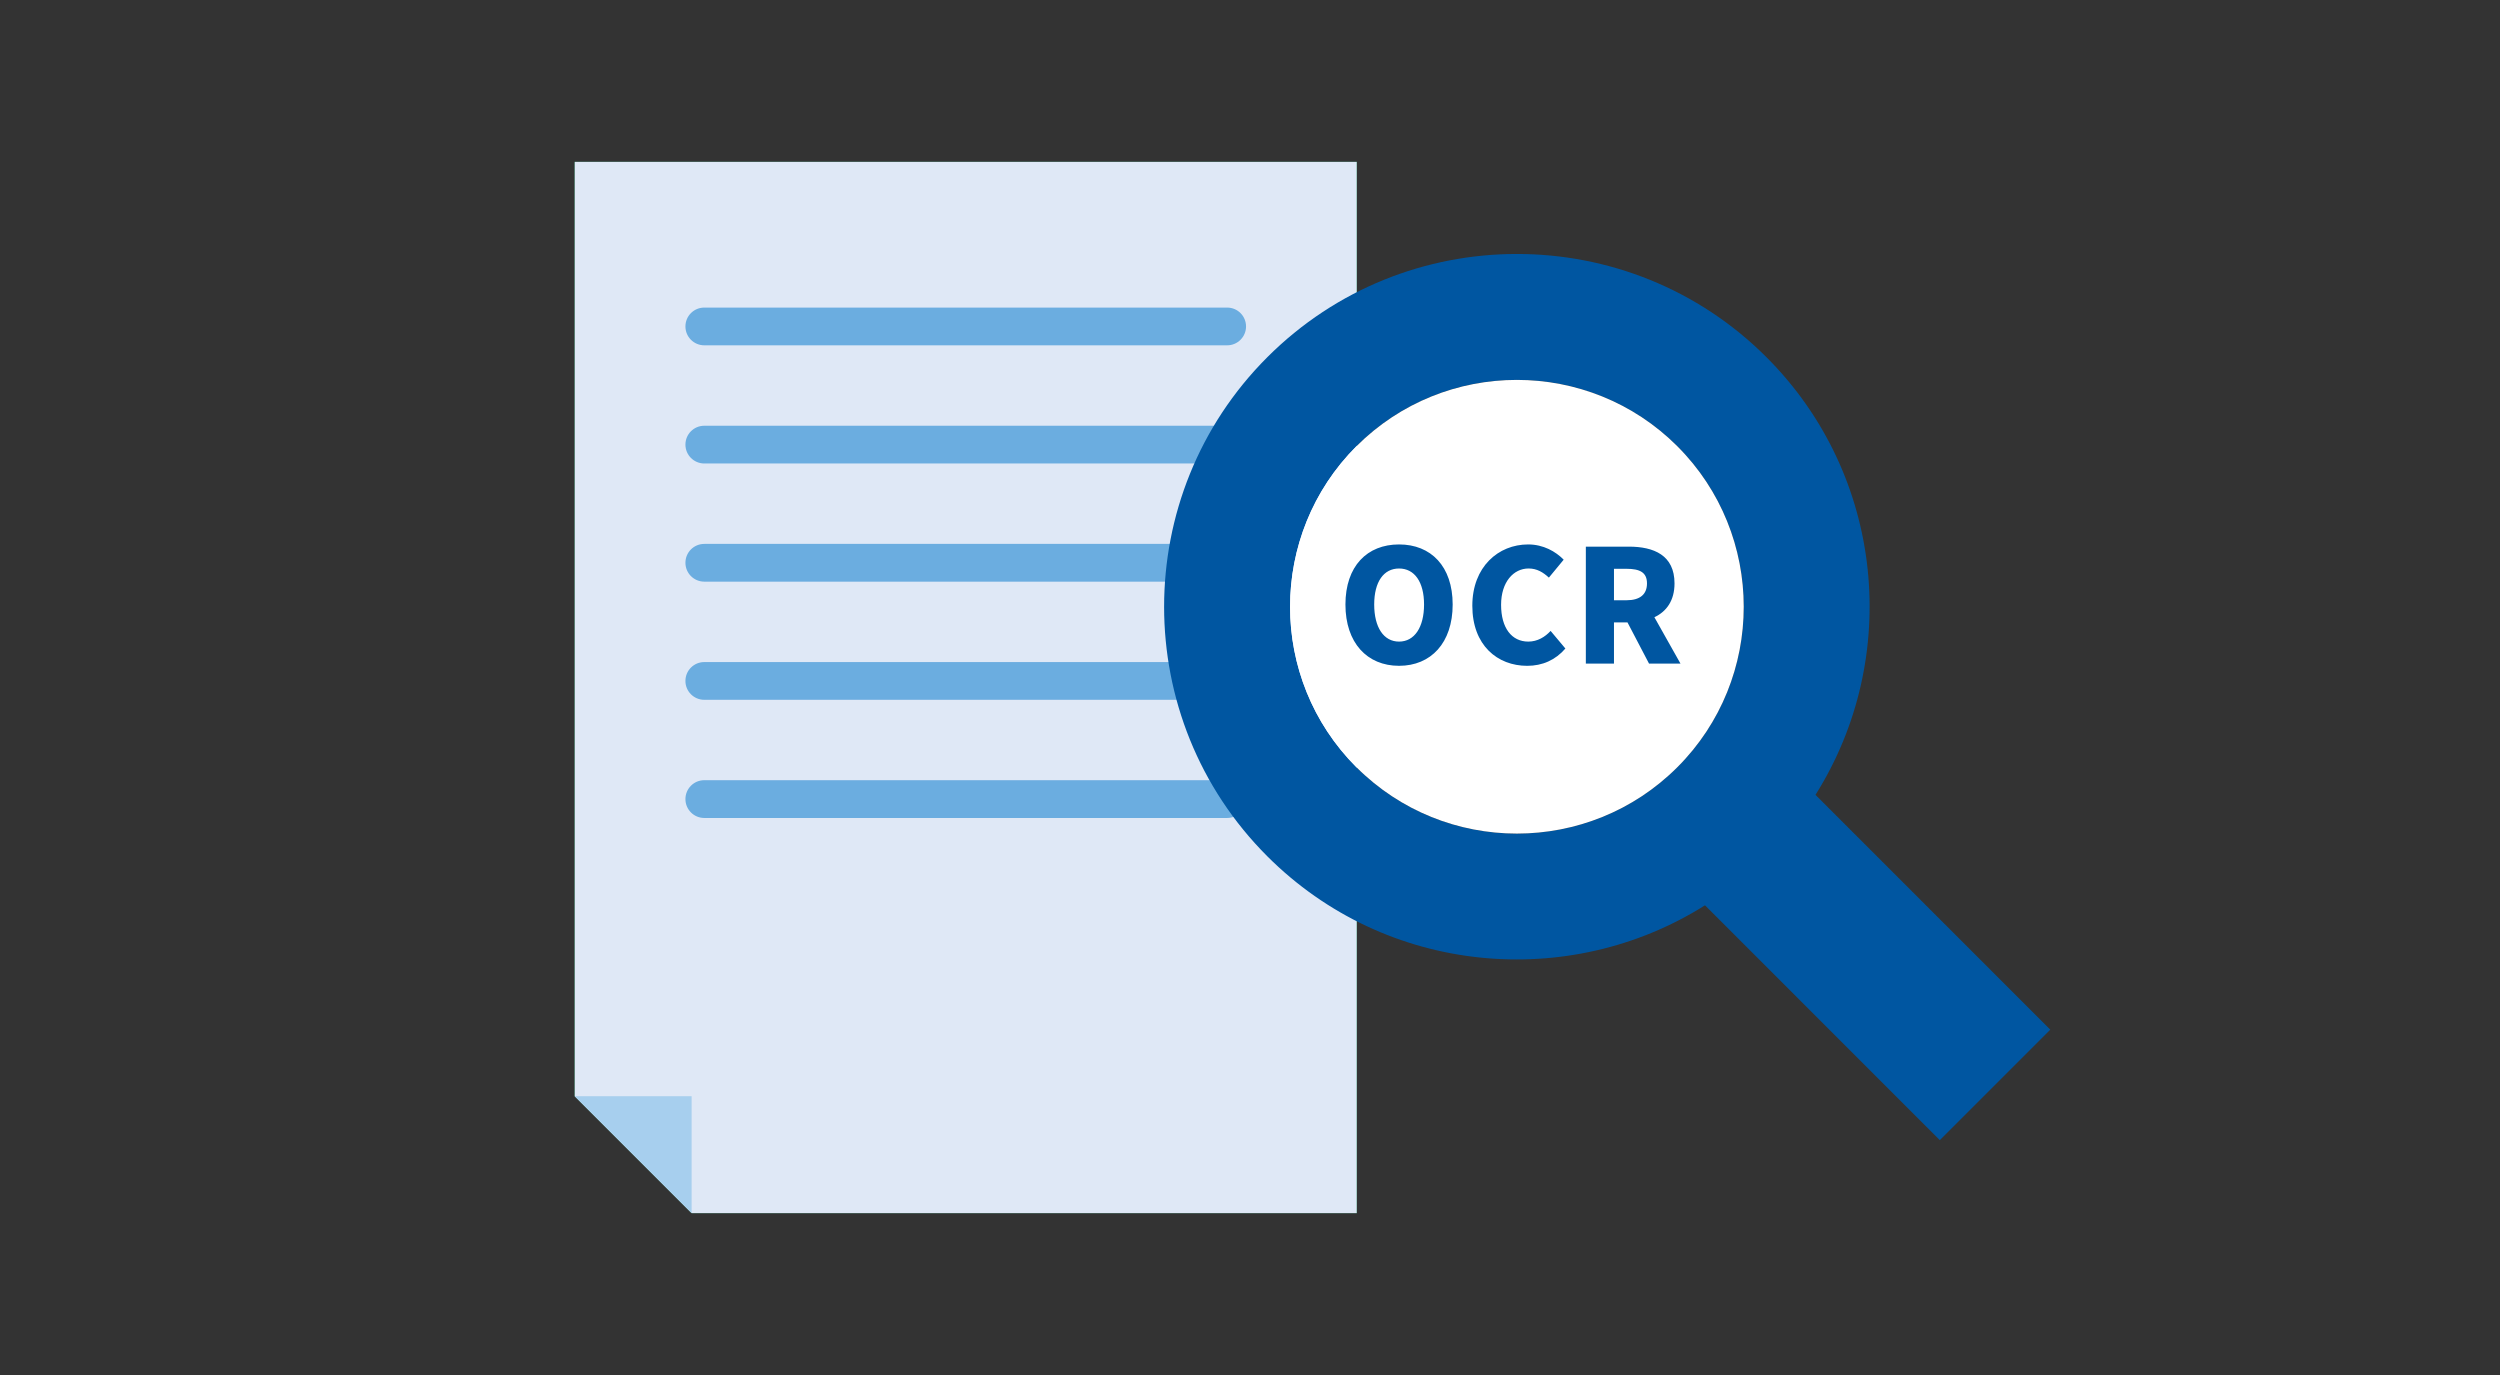
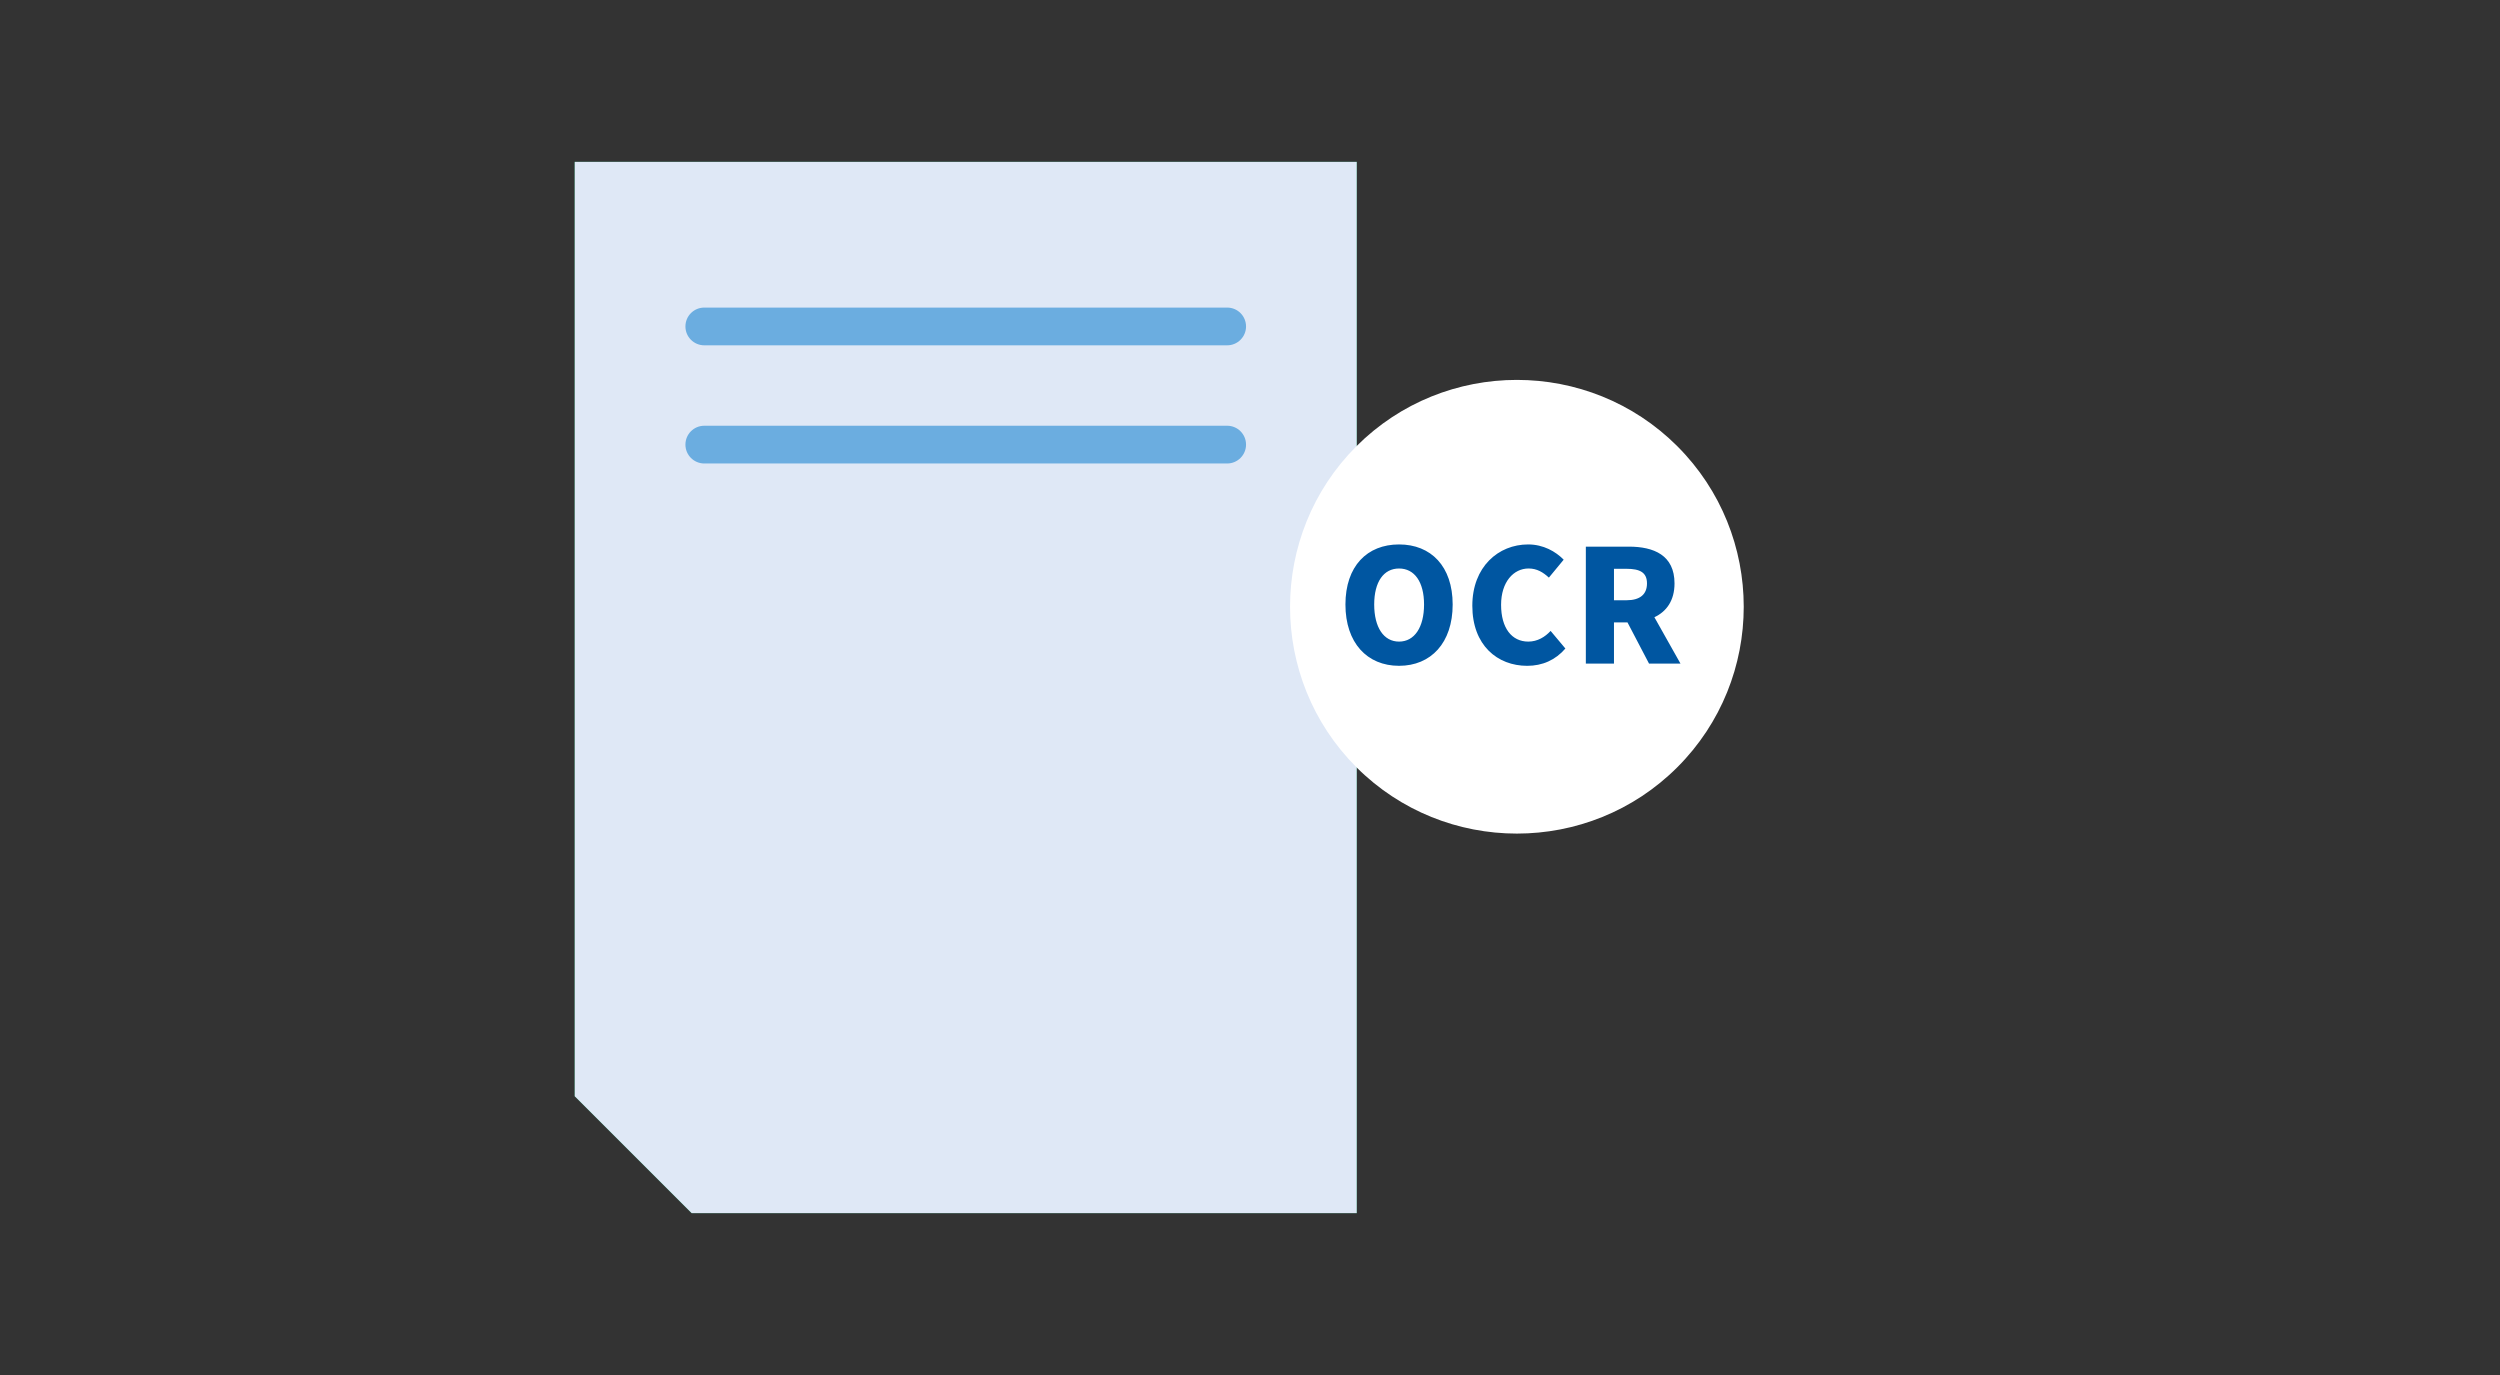
<svg xmlns="http://www.w3.org/2000/svg" version="1.1" id="レイヤー_1" x="0px" y="0px" width="200px" height="110px" viewBox="0 0 200 110" style="enable-background:new 0 0 200 110;" xml:space="preserve">
  <rect x="0" y="0" width="200" height="110" fill="#333333" stroke="none" />
  <style type="text/css">
	.st0{fill:#A7CFEE;}
	.st1{fill:#DFE8F6;}
	.st2{fill:#6BADE0;}
	.st3{fill:#FBE3E0;}
	.st4{fill:#F9CECA;}
	.st5{fill:#0056A1;}
	.st6{fill:#FFFFFF;}
	.st7{fill:#D2D200;}
	.st8{fill:none;}
	.st9{clip-path:url(#SVGID_00000163063045518141641050000010342173816353967002_);fill:#6BADE0;}
	.st10{clip-path:url(#SVGID_00000163063045518141641050000010342173816353967002_);fill:#A7CFEE;}
	.st11{fill:#00A05C;}
	.st12{fill:#EF8E9A;}
	.st13{fill:none;stroke:#A7CFEE;stroke-width:0.297;stroke-miterlimit:10;}
	.st14{clip-path:url(#SVGID_00000127746982760592838720000001174143683226875070_);fill:#0056A1;}
	.st15{clip-path:url(#SVGID_00000127746982760592838720000001174143683226875070_);fill:#DFE8F6;}
	.st16{clip-path:url(#SVGID_00000127746982760592838720000001174143683226875070_);fill:#00A05C;}
	.st17{clip-path:url(#SVGID_00000127746982760592838720000001174143683226875070_);fill:#FFFFFF;}
	.st18{clip-path:url(#SVGID_00000165946582768518012710000007795475868642917261_);fill:#FFFFFF;}
	.st19{clip-path:url(#SVGID_00000165946582768518012710000007795475868642917261_);fill:#6BADE0;}
	.st20{clip-path:url(#SVGID_00000165946582768518012710000007795475868642917261_);fill:#A7CFEE;}
	.st21{clip-path:url(#SVGID_00000165946582768518012710000007795475868642917261_);fill:#D2D200;}
	.st22{clip-path:url(#SVGID_00000165946582768518012710000007795475868642917261_);fill:#DFE8F6;}
	.st23{clip-path:url(#SVGID_00000165946582768518012710000007795475868642917261_);fill:#0056A1;}
	.st24{fill:none;stroke:#FFFFFF;stroke-width:1.55;stroke-linecap:round;stroke-linejoin:round;}
	.st25{fill-rule:evenodd;clip-rule:evenodd;fill:#A7CFEE;}
	.st26{fill:#E9EFF9;}
	.st27{clip-path:url(#SVGID_00000077319277898980459550000010125365904968675722_);fill:#E9EFF9;}
	.st28{clip-path:url(#SVGID_00000077319277898980459550000010125365904968675722_);fill:#A7CFEE;}
	.st29{fill:#005BAC;}
	.st30{fill:#3E3A39;}
	.st31{fill:none;stroke:#FFFFFF;stroke-width:0.93;stroke-linecap:round;stroke-miterlimit:10;}
	.st32{fill:none;stroke:#005BAC;stroke-width:0.567;stroke-miterlimit:10;}
	.st33{fill:#00B9EF;}
	.st34{fill:#0086CD;}
	.st35{fill:#EA617C;}
	.st36{fill:#EB6D8E;}
	.st37{clip-path:url(#SVGID_00000169559763238639778650000009622266950284830607_);fill:#6BADE0;}
	.st38{clip-path:url(#SVGID_00000169559763238639778650000009622266950284830607_);fill:#0056A1;}
	.st39{clip-path:url(#SVGID_00000169559763238639778650000009622266950284830607_);fill:#A7CFEE;}
	.st40{clip-path:url(#SVGID_00000169559763238639778650000009622266950284830607_);fill:#FFFFFF;}
	.st41{clip-path:url(#SVGID_00000169559763238639778650000009622266950284830607_);fill:#D2D200;}
	.st42{clip-path:url(#SVGID_00000030456629385708038700000009543272051452563603_);fill:#6BADE0;}
	.st43{clip-path:url(#SVGID_00000030456629385708038700000009543272051452563603_);fill:#A7CFEE;}
	.st44{fill:none;stroke:#A7CFEE;stroke-width:0.339;stroke-miterlimit:10;}
	.st45{clip-path:url(#SVGID_00000067233341657453667700000000621252159151004054_);fill:#0056A1;}
	.st46{clip-path:url(#SVGID_00000067233341657453667700000000621252159151004054_);fill:#DFE8F6;}
	.st47{clip-path:url(#SVGID_00000173853438618217414740000003639783828342774193_);fill:#0056A1;}
	.st48{clip-path:url(#SVGID_00000173853438618217414740000003639783828342774193_);fill:#6BADE0;}
	.st49{clip-path:url(#SVGID_00000173853438618217414740000003639783828342774193_);fill:#FFFFFF;}
	.st50{clip-path:url(#SVGID_00000030488317082930371860000004070321243303517342_);fill:#FFFFFF;}
	.st51{clip-path:url(#SVGID_00000030488317082930371860000004070321243303517342_);fill:#6BADE0;}
	.st52{clip-path:url(#SVGID_00000030488317082930371860000004070321243303517342_);fill:#A7CFEE;}
	.st53{clip-path:url(#SVGID_00000030488317082930371860000004070321243303517342_);fill:#D2D200;}
	.st54{clip-path:url(#SVGID_00000030488317082930371860000004070321243303517342_);fill:#DFE8F6;}
	.st55{clip-path:url(#SVGID_00000030488317082930371860000004070321243303517342_);fill:#0056A1;}
	.st56{clip-path:url(#SVGID_00000014625325707398653770000017467431454744432257_);fill:#A7CFEE;}
	.st57{clip-path:url(#SVGID_00000088113210247219303270000008822812912826812304_);fill:#A7CFEE;}
	.st58{fill:#F08F9A;}
	
		.st59{clip-path:url(#SVGID_00000038382518487578285700000002407244847130715055_);fill-rule:evenodd;clip-rule:evenodd;fill:#A7CFEE;}
	.st60{clip-path:url(#SVGID_00000038382518487578285700000002407244847130715055_);fill:#E9EFF9;}
	.st61{clip-path:url(#SVGID_00000038382518487578285700000002407244847130715055_);fill:#A7CFEE;}
	
		.st62{clip-path:url(#SVGID_00000023280376650690705830000006277704346828695479_);fill-rule:evenodd;clip-rule:evenodd;fill:#A7CFEE;}
	.st63{clip-path:url(#SVGID_00000023280376650690705830000006277704346828695479_);fill:#E9EFF9;}
	.st64{clip-path:url(#SVGID_00000023280376650690705830000006277704346828695479_);fill:#A7CFEE;}
	.st65{fill:#005EAD;}
	.st66{fill:none;stroke:#0086CD;stroke-width:0.567;}
	
		.st67{clip-path:url(#SVGID_00000129904890055608602620000018050189285889976249_);fill-rule:evenodd;clip-rule:evenodd;fill:#A7CFEE;}
	.st68{fill:#F8C391;}
	.st69{fill:#FBDCBE;}
	.st70{fill:#EF8125;}
	.st71{fill:#FBE800;}
	.st72{clip-path:url(#SVGID_00000119101718916805793150000000498075719710200242_);fill:#EF8E9A;}
	.st73{clip-path:url(#SVGID_00000119101718916805793150000000498075719710200242_);fill:#DFE8F6;}
	.st74{clip-path:url(#SVGID_00000119101718916805793150000000498075719710200242_);fill:#6BADE0;}
	.st75{clip-path:url(#SVGID_00000119101718916805793150000000498075719710200242_);fill:#0056A1;}
	.st76{clip-path:url(#SVGID_00000119101718916805793150000000498075719710200242_);fill:#FFFFFF;}
	.st77{clip-path:url(#SVGID_00000045601929573397792890000012062659048545654429_);fill:#FFFFFF;}
	.st78{clip-path:url(#SVGID_00000045601929573397792890000012062659048545654429_);fill:#6BADE0;}
	.st79{clip-path:url(#SVGID_00000045601929573397792890000012062659048545654429_);fill:#A7CFEE;}
	.st80{clip-path:url(#SVGID_00000045601929573397792890000012062659048545654429_);fill:#D2D200;}
	.st81{clip-path:url(#SVGID_00000045601929573397792890000012062659048545654429_);fill:#DFE8F6;}
	.st82{clip-path:url(#SVGID_00000045601929573397792890000012062659048545654429_);fill:#0056A1;}
</style>
  <g>
    <g>
      <path class="st11" d="M108.538,97.05H55.332c-3.655-3.65-5.701-5.701-9.354-9.351V12.95h62.56V97.05z" />
      <path class="st1" d="M108.538,97.05H55.332c-3.655-3.65-5.701-5.701-9.354-9.351V12.95h62.56V97.05z" />
-       <polygon class="st0" points="45.979,87.698 55.33,97.049 55.33,87.698   " />
      <path class="st2" d="M98.172,27.626H56.344c-0.834,0-1.51-0.676-1.51-1.51c0-0.837,0.676-1.51,1.51-1.51h41.829    c0.834,0,1.51,0.674,1.51,1.51C99.683,26.95,99.006,27.626,98.172,27.626" />
      <path class="st2" d="M98.172,37.079H56.344c-0.834,0-1.51-0.676-1.51-1.51c0-0.837,0.676-1.51,1.51-1.51h41.829    c0.834,0,1.51,0.674,1.51,1.51C99.683,36.403,99.006,37.079,98.172,37.079" />
-       <path class="st2" d="M98.172,46.532H56.344c-0.834,0-1.51-0.676-1.51-1.51c0-0.837,0.676-1.51,1.51-1.51h41.829    c0.834,0,1.51,0.674,1.51,1.51C99.683,45.856,99.006,46.532,98.172,46.532" />
-       <path class="st2" d="M98.172,55.985H56.344c-0.834,0-1.51-0.674-1.51-1.51c0-0.837,0.676-1.51,1.51-1.51h41.829    c0.834,0,1.51,0.674,1.51,1.51C99.683,55.311,99.006,55.985,98.172,55.985" />
-       <path class="st2" d="M98.172,65.438H56.344c-0.834,0-1.51-0.676-1.51-1.51c0-0.837,0.676-1.513,1.51-1.513h41.829    c0.834,0,1.51,0.676,1.51,1.513C99.683,64.762,99.006,65.438,98.172,65.438" />
-       <path class="st5" d="M145.238,63.589c6.871-10.909,5.57-25.524-3.922-35.014c-11.007-11.01-28.921-11.01-39.93,0    c-11.01,11.01-11.01,28.923,0,39.93c9.49,9.49,24.11,10.79,35.014,3.919l18.784,18.787l8.838-8.838L145.238,63.589z     M134.189,61.377c-7.078,7.081-18.597,7.081-25.678,0c-7.076-7.081-7.076-18.594,0.002-25.677c7.078-7.076,18.597-7.078,25.675,0    C141.269,42.783,141.269,54.297,134.189,61.377" />
      <path class="st6" d="M134.189,61.377c-7.078,7.081-18.597,7.081-25.678,0c-7.076-7.081-7.076-18.594,0.002-25.677    c7.078-7.076,18.597-7.078,25.675,0C141.269,42.783,141.269,54.297,134.189,61.377" />
    </g>
    <path class="st5" d="M107.635,48.36c0-3.069,1.736-4.805,4.289-4.805c2.553,0,4.289,1.748,4.289,4.805   c0,3.069-1.736,4.905-4.289,4.905C109.371,53.265,107.635,51.429,107.635,48.36z M113.924,48.36c0-1.811-0.767-2.88-2-2.88   c-1.233,0-1.988,1.069-1.988,2.88c0,1.824,0.755,2.968,1.988,2.968C113.157,51.328,113.924,50.183,113.924,48.36z M117.786,48.46   c0-3.119,2.088-4.905,4.465-4.905c1.22,0,2.201,0.566,2.843,1.22l-1.183,1.434c-0.465-0.428-0.956-0.73-1.623-0.73   c-1.208,0-2.201,1.082-2.201,2.906c0,1.862,0.855,2.943,2.176,2.943c0.742,0,1.346-0.377,1.786-0.855l1.182,1.409   c-0.792,0.918-1.837,1.384-3.056,1.384C119.799,53.265,117.786,51.63,117.786,48.46z M131.923,53.089l-1.723-3.295h-1.082v3.295   h-2.251v-9.358h3.434c2,0,3.66,0.679,3.66,2.943c0,1.371-0.641,2.251-1.61,2.704l2.088,3.711H131.923z M129.118,48.02h1.006   c1.069,0,1.635-0.465,1.635-1.346c0-0.88-0.566-1.17-1.635-1.17h-1.006V48.02z" />
  </g>
</svg>